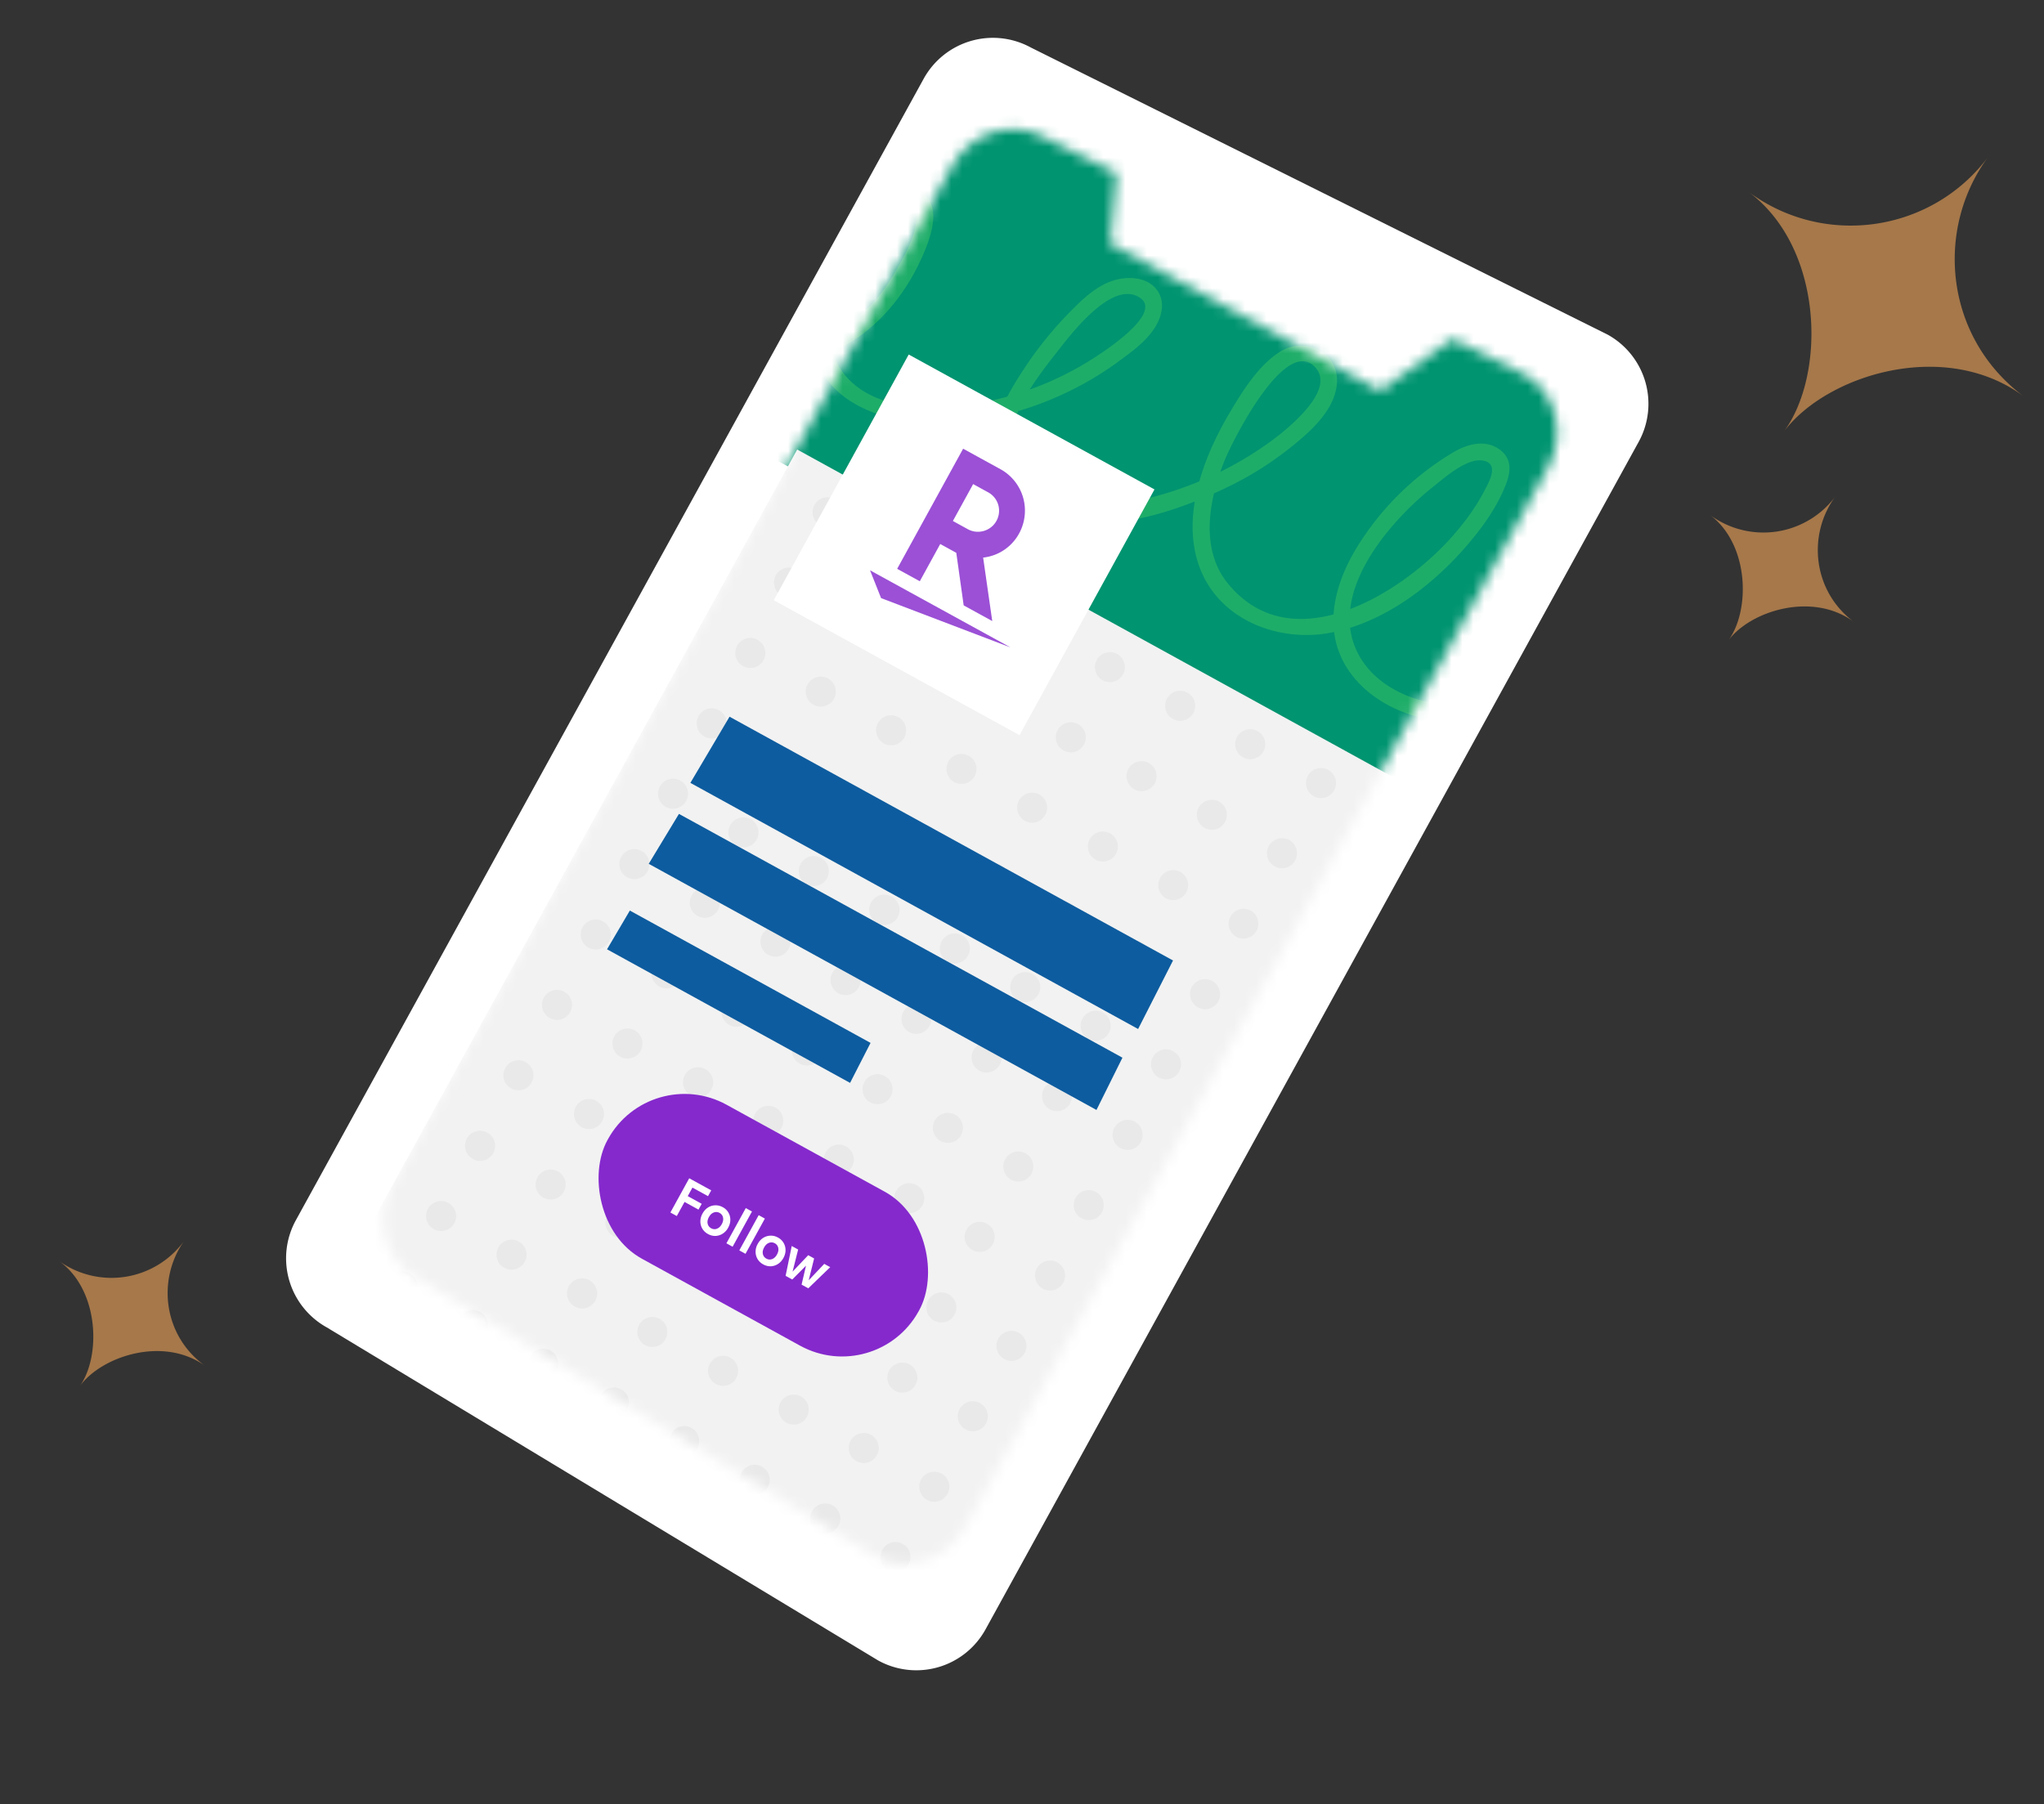
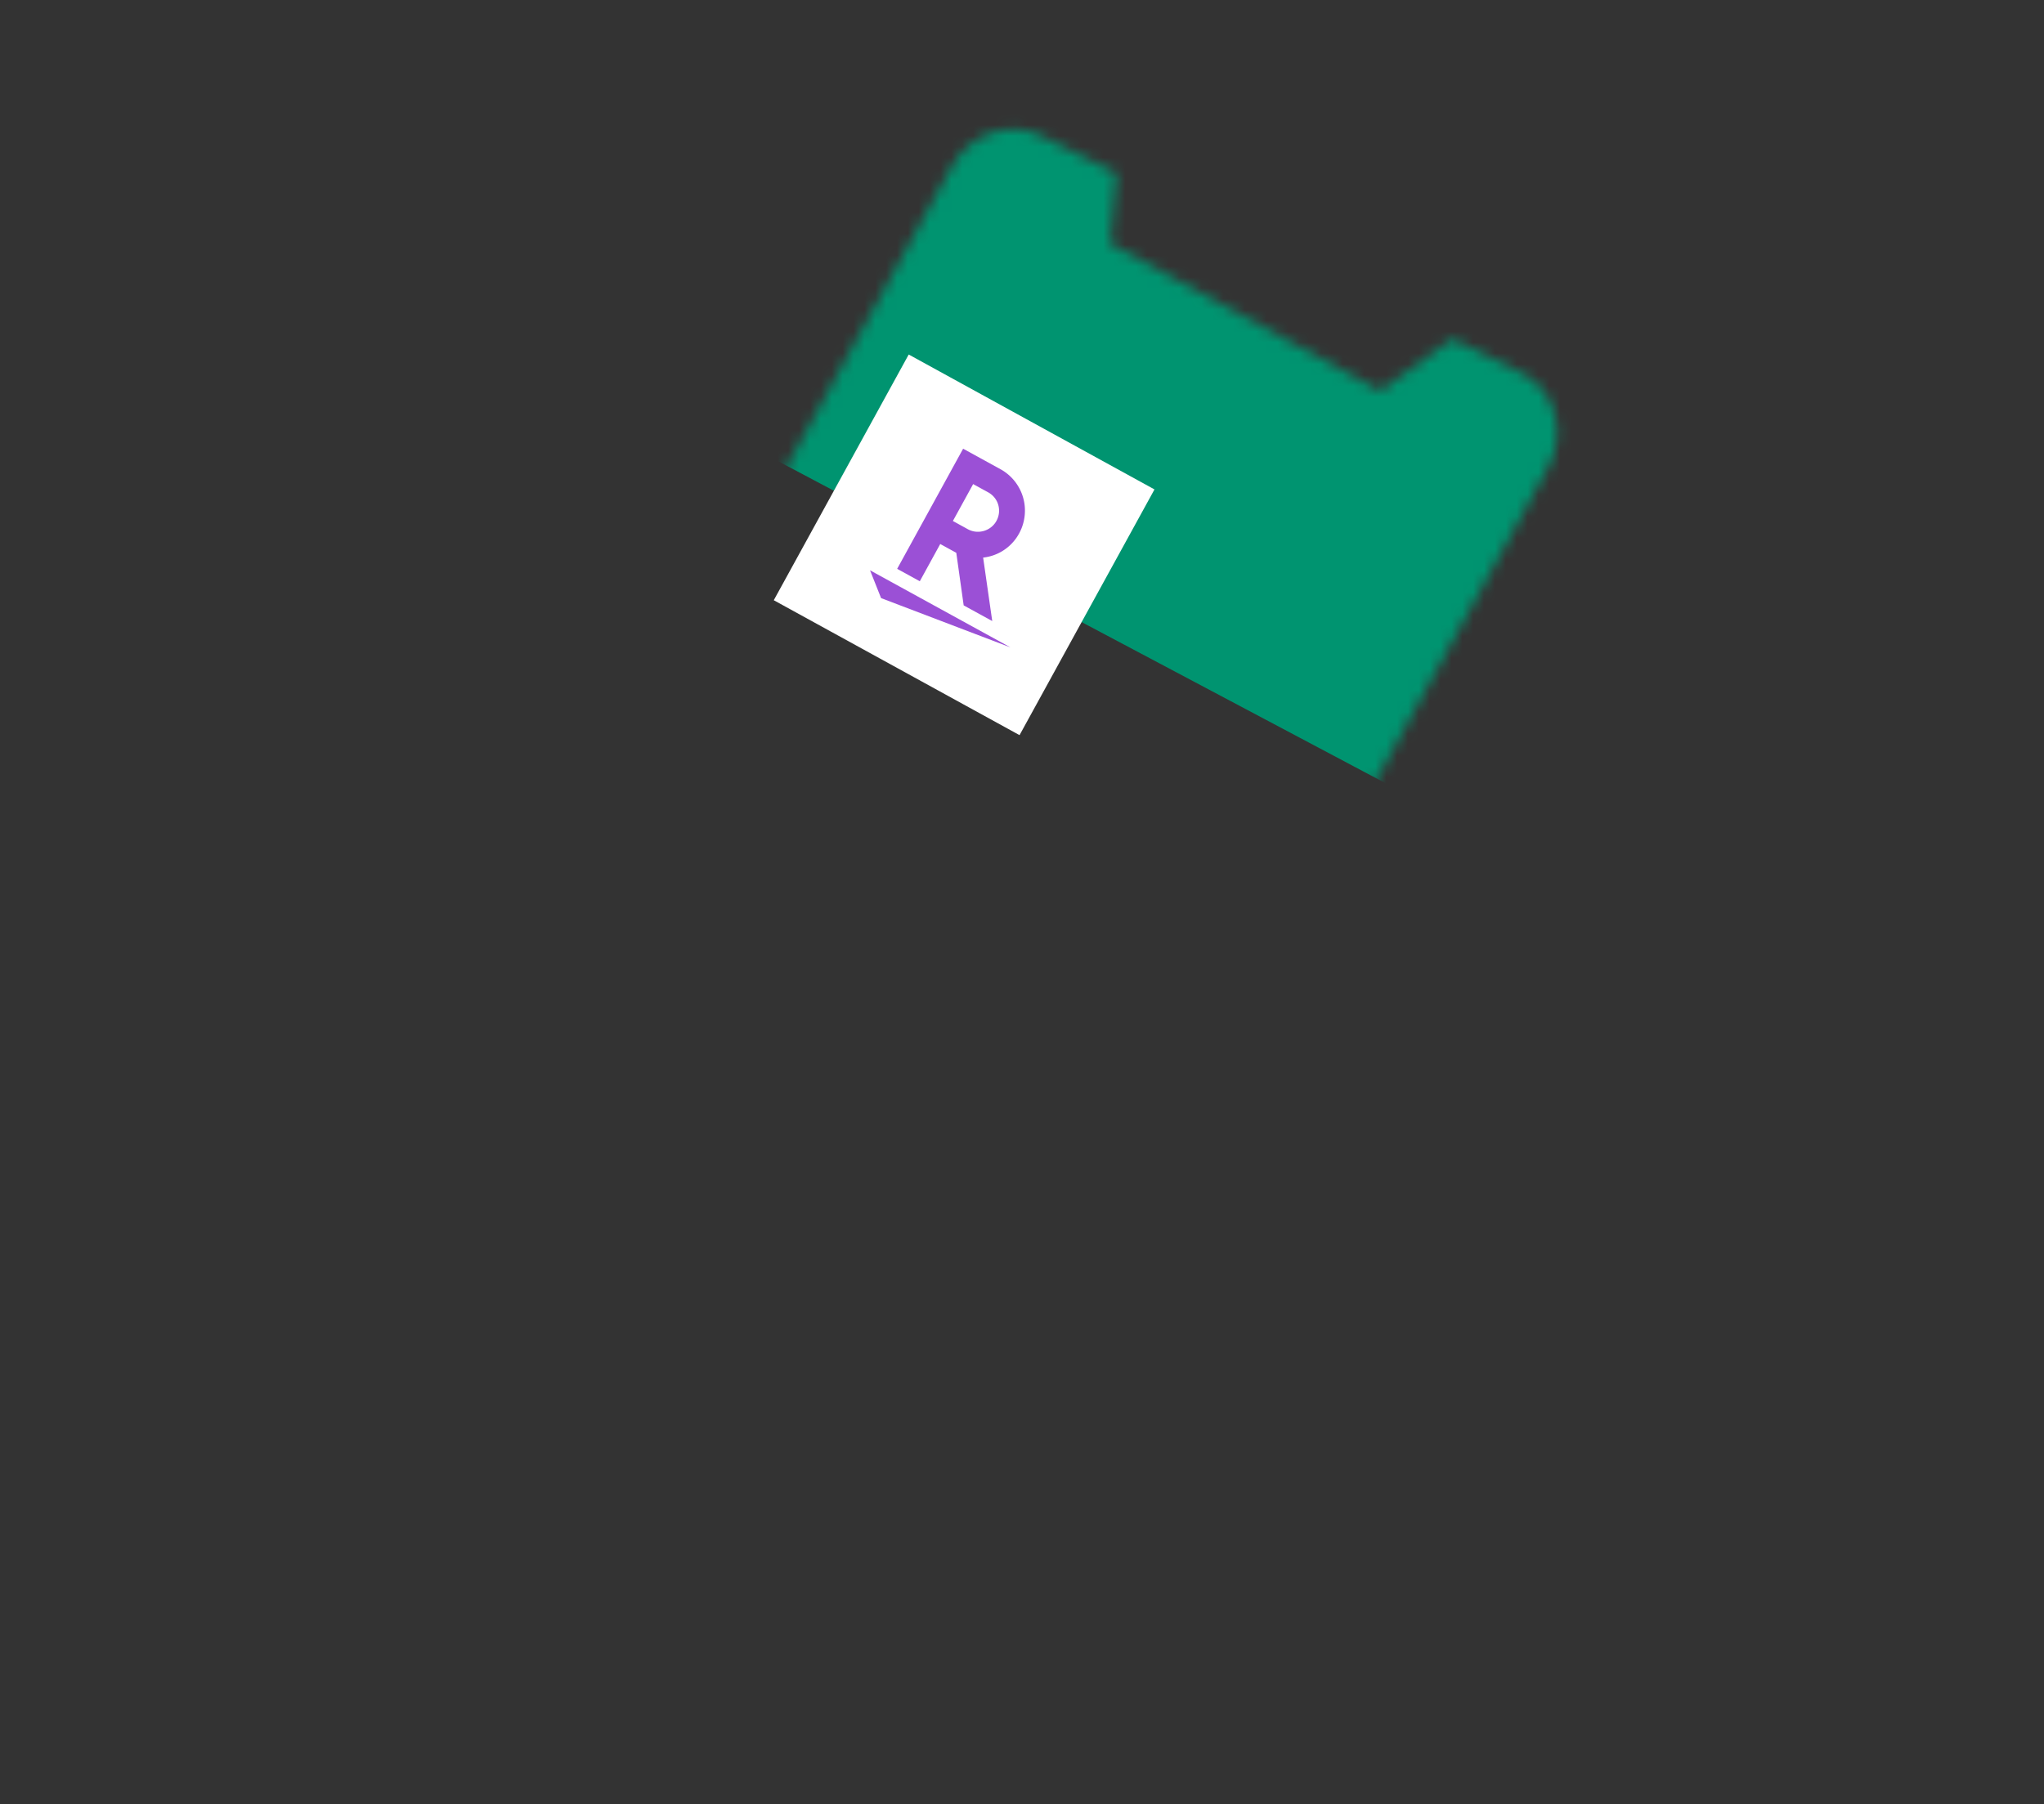
<svg xmlns="http://www.w3.org/2000/svg" width="188" height="166" fill="none">
  <rect width="100%" height="100%" fill="#333333" stroke="none" />
-   <path d="M182.9 14.387c-4.979 6.697-4.044 16.666 3.25 22.09-7.294-5.423-18.221-1.954-22.09 3.25 3.869-5.204 3.746-16.889-3.25-22.09 6.996 5.201 16.889 3.746 22.09-3.25Zm-14.074 31.271c-2.607 3.507-2.118 8.726 1.702 11.566-3.82-2.84-9.54-1.023-11.566 1.702 2.026-2.725 1.961-8.843-1.702-11.566a8.268 8.268 0 0 0 11.566-1.702ZM16.969 114.119c-2.55 3.549-1.974 8.76 1.891 11.536-3.865-2.776-9.555-.866-11.536 1.892 1.981-2.758 1.816-8.873-1.891-11.536a8.268 8.268 0 0 0 11.536-1.892Z" fill="#A6784A" />
-   <path fill-rule="evenodd" clip-rule="evenodd" d="m80.794 152.775-50.728-30.65a7.273 7.273 0 0 1-2.864-9.847L84.962 7.233a7.272 7.272 0 0 1 9.852-2.861l53.056 26.416a7.273 7.273 0 0 1 2.856 9.85L90.644 149.904a7.266 7.266 0 0 1-9.85 2.87Z" fill="#fff" />
  <mask id="a" style="mask-type:alpha" maskUnits="userSpaceOnUse" x="35" y="11" width="109" height="133">
    <path d="m133.577 31.178-6.625 4.776-24.83-13.534.576-6.496-6.756-3.343c-2.914-1.602-6.696-.363-8.409 2.75L36.08 108.908c-1.712 3.114-.732 6.972 2.182 8.574l42.188 25.653c2.914 1.603 6.697.363 8.398-2.756l53.533-97.357c1.712-3.114.732-6.972-2.182-8.574l-6.622-3.269Z" fill="#fff" />
  </mask>
  <g mask="url(#a)">
    <path fill="#009470" d="m84.842-8.266 76.944 40.8-23.895 45.063-76.944-40.8z" />
-     <path d="M27.323 8.978c3.486-.956 6.917-2.332 9.986-4.245 1.525-.948 2.99-2.048 4.222-3.361.906-.965 2.073-2.266 2.211-3.641.26-2.597-2.877-2.662-4.432-1.534-3.287 2.386-5.956 6.266-7.656 9.907-1.495 3.205-2.673 7.089-.47 10.265l1.352-.776c-.083-.117-.276-.443-.208-.354.155.203-.298.108.029.121.286.01.875-.15 1.275-.15 1.547.002 3.099.31 4.593.683 1.354.338 2.822.718 4.023 1.459.23.142.712.63.503.171-.087-.188.272-.1-.167.019-.303.076-.59.184-.897.25-.983.206-.575 1.714.404 1.505a23.99 23.99 0 0 0 10.14-4.859c2.718-2.208 5.738-5.489 6.201-9.102.173-1.341-.171-2.96-1.698-3.298-1.294-.286-2.38.656-3.107 1.606-2.527 3.3-4.17 7.445-4.861 11.527-.276 1.625-.718 3.64-.182 5.247.4 1.2 1.425 1.945 2.516 2.485a86.833 86.833 0 0 0 4.595 2.09c1.332.58 2.76.912 4.211.978 5.203.176 9.369-3.87 11.404-8.333.623-1.37 1.098-2.948.184-4.304-.77-1.14-2.244-1.584-3.559-1.397-3.44.488-4.523 4.944-4.887 7.812-.444 3.487-.031 7.754 1.957 10.756 2.114 3.189 5.837 3.636 9.31 2.693 5.203-1.413 8.862-5.433 10.814-10.305.615-1.535 1.352-3.979-.291-5.161-1.546-1.113-3.306-.012-4.41 1.174-1.63 1.745-2.768 3.977-3.74 6.137-.732 1.629-1.576 3.402-1.767 5.2-.723 6.737 7.005 9.064 12.355 8.72a29.725 29.725 0 0 0 10.856-2.871 29.032 29.032 0 0 0 4.67-2.782c1.257-.92 2.671-1.924 3.489-3.284.579-.97.864-2.226.205-3.23-.875-1.33-2.726-1.422-4.109-.981-1.543.492-2.764 1.658-3.881 2.783a34.316 34.316 0 0 0-4.259 5.241c-1.773 2.687-3.804 6.143-2.476 9.43.983 2.43 3.124 4.022 5.649 4.575 5.249 1.149 11.195-.92 15.867-3.22a30.328 30.328 0 0 0 5.541-3.56c1.745-1.398 3.931-3.355 4.135-5.745.248-2.912-2.922-4.441-5.277-2.932-1.963 1.253-3.457 3.67-4.616 5.638-2.422 4.111-4.532 9.638-2.663 14.355 1.882 4.74 7.299 6.748 12.053 5.816 4.918-.964 9.339-4.358 12.534-8.096 1.38-1.614 2.644-3.386 3.448-5.366.49-1.205.699-2.459-.466-3.342-1.334-1.01-2.992-.554-4.309.223a26.016 26.016 0 0 0-8.785 8.61c-1.675 2.7-2.85 6.053-1.903 9.227.996 3.336 4.088 5.595 7.343 6.472 3.393.914 6.921.171 9.966-1.475 3.886-2.102 6.863-5.625 7.99-9.953.4-1.542.381-3.463-1.318-4.18-2.108-.89-4.165.443-5.527 1.972-1.793 2.002-3.113 4.464-4.15 6.928-1.037 2.465-1.462 5.059-.863 7.708 1.602 7.078 9.477 9.685 15.791 7.223 3.506-1.367 6.258-4.132 8.08-7.383 1.192-2.137 2.299-5.613-.531-7.05-2.11-1.07-4.307 1.05-5.402 2.651-1.896 2.794-3.526 6.474-2.432 9.87 2.337 7.26 11.333 5.43 16.518 2.811 3.281-1.659 6.108-4.175 7.932-7.388.947-1.672 2.167-5.095-.572-5.821-2.208-.586-4.407 2.092-5.638 3.543a20.032 20.032 0 0 0-3.441 5.772c-1.851 4.754-2.223 10.9 2.555 14.033 4.214 2.762 9.397 1.284 13.263-1.36 3.56-2.435 7.187-6.157 8.436-10.4.583-1.978.969-5.128-1.911-5.297-1.634-.098-3.151 1.21-4.354 2.176a17.725 17.725 0 0 0-3.824 4.32c-2.838 4.505-4.472 12.567-.301 16.854 2.238 2.3 6.032 2.855 9.096 2.67 3.335-.201 6.559-1.33 9.486-2.913 3.191-1.728 6.081-4.117 8.481-6.84 1.157-1.311 2.296-2.89 2.82-4.575.563-1.811-.354-3.212-2.289-3.246-2.774-.053-4.777 2.058-6.588 3.897-3.3 3.352-6.824 7.757-7.067 12.664-.264 5.34 5.223 10.403 10.578 8.617.95-.318.551-1.827-.404-1.508-4.863 1.627-9.263-3.356-8.521-7.986.619-3.862 3.303-7.286 5.91-10.054 1.291-1.37 2.976-3.418 4.84-3.927.439-.118 1.802-.406 2.133.139.265.436-.199 1.314-.378 1.692a13.805 13.805 0 0 1-2.205 3.263c-2.076 2.322-4.497 4.436-7.191 6.008-4.609 2.69-10.897 4.642-16.016 2.131-4.462-2.189-4.001-8.664-2.689-12.63a16.22 16.22 0 0 1 5.389-7.6c.699-.54 3.172-2.608 3.831-1.09.337.776-.109 2.067-.336 2.84-.964 3.271-3.616 6.16-6.181 8.288-2.823 2.343-6.692 4.437-10.478 3.66-1.951-.398-3.861-1.583-4.87-3.327-1.031-1.792-1.122-3.993-.828-5.998.56-3.825 2.359-7.316 4.991-10.115.671-.716 1.427-1.51 2.318-1.958 1.202-.603 1.71.19 1.414 1.39-.642 2.616-2.818 4.99-4.858 6.624-2.111 1.696-4.677 2.912-7.274 3.644-2.464.691-5.434 1.07-7.765-.246-3.115-1.758-3.28-5.612-2.015-8.57.769-1.794 1.975-4.438 3.933-5.26 1.104-.461 2.044.328 2.162 1.473.125 1.214-.627 2.543-1.212 3.56-1.632 2.826-4.028 5.264-7.104 6.473-5.5 2.162-12.385.067-13.787-6.153-.957-4.25 1.313-8.713 3.757-12.072.955-1.312 2.444-3.159 4.299-2.802 1.425.277.971 1.938.651 2.946-1.002 3.154-2.961 5.843-5.716 7.663-2.345 1.55-5.083 2.623-7.932 2.52-3.051-.112-6.407-1.683-7.945-4.417-3.144-5.584 2.721-12.35 6.801-15.58 1.105-.876 3.218-2.79 4.731-2.363 1.29.357.398 1.918-.003 2.688-.817 1.587-1.895 3.036-3.083 4.364-4.681 5.225-14.691 11.41-20.547 4.206-2.606-3.208-1.714-7.798-.291-11.312.723-1.79 5.627-11.587 8.358-8.536 1.354 1.512-.637 3.7-1.672 4.723-1.402 1.385-3.033 2.543-4.715 3.568a32.482 32.482 0 0 1-10.915 4.136c-2.21.402-4.62.566-6.788-.152-2.143-.711-3.983-2.651-4.012-5.005-.036-3.067 2.417-6.276 4.216-8.565 1.273-1.62 5.123-6.835 7.717-5.148 2.22 1.445-3.404 5.045-4.385 5.666a28.895 28.895 0 0 1-8.561 3.65c-4.481 1.1-11.765 1.727-14.674-2.89-1.924-3.048.285-7.047 1.734-9.842.802-1.548 1.716-3.196 3.022-4.38.85-.77 2.299-1.217 2.312.408.013 1.625-.988 3.368-1.769 4.74-.797 1.402-1.655 2.673-2.855 3.76-2.145 1.943-4.896 3.337-7.807 3.574-1.696.14-3.367-.137-4.642-1.332-1.248-1.17-1.831-2.85-2.233-4.467a16.9 16.9 0 0 1 .258-9.178c.434-1.367 1.092-3.1 2.616-3.545.663-.194 1.566-.112 2.098.37.812.734.493 1.841.12 2.728-1.49 3.528-4.485 6.972-8.423 7.657-2.692.472-4.936-.598-7.319-1.68-.979-.446-2.015-.798-2.952-1.334-1.359-.777-1.482-1.813-1.382-3.269a25.98 25.98 0 0 1 2.883-10.192c.66-1.262 1.397-2.793 2.45-3.766.8-.737 1.572-.589 1.612.666.03.946-.411 1.99-.837 2.81-2.79 5.369-8.618 9.023-14.403 10.257l.403 1.506c.963-.206 2.53-.723 2.15-2.028-.321-1.095-1.845-1.63-2.785-1.994a24.861 24.861 0 0 0-4.836-1.312c-1.39-.24-2.968-.51-4.367-.186-1.31.303-1.892 1.44-1.073 2.593.575.81 1.93.053 1.351-.777-2.142-3.08-.488-6.979 1.076-9.938a27.79 27.79 0 0 1 5.778-7.476c.551-.509 1.137-1.111 1.928-1.181 1.961-.173-.045 2.315-.52 2.863-1.121 1.3-2.487 2.377-3.924 3.304-3.046 1.972-6.46 3.357-9.95 4.31-.97.265-.567 1.772.402 1.507" fill="#3DC763" fill-opacity=".5" />
    <g clip-path="url(#b)">
      <g clip-path="url(#c)">
        <path d="M238.773 50.604-10.629-98.5-94.5 41.788l249.402 149.105 83.871-140.289Z" fill="#F2F2F2" />
        <path d="M62.51 41.225a1.382 1.382 0 1 0 1.33-2.423 1.382 1.382 0 0 0-1.33 2.423Zm6.47 3.555a1.382 1.382 0 1 0 1.331-2.423 1.382 1.382 0 0 0-1.33 2.422Zm10.032-2.916a1.382 1.382 0 1 0 1.33-2.423 1.382 1.382 0 0 0-1.33 2.422Zm-3.555 6.474a1.382 1.382 0 1 0 1.33-2.423 1.382 1.382 0 0 0-1.33 2.423Zm10.032-2.922a1.382 1.382 0 1 0 1.33-2.423 1.382 1.382 0 0 0-1.33 2.423ZM81.93 51.89a1.382 1.382 0 1 0 1.33-2.422 1.382 1.382 0 0 0-1.33 2.423Zm13.586-9.394a1.382 1.382 0 1 0 1.33-2.423 1.382 1.382 0 0 0-1.33 2.423Zm-3.553 6.474a1.382 1.382 0 1 0 1.33-2.422 1.382 1.382 0 0 0-1.33 2.423Zm-3.555 6.477a1.382 1.382 0 1 0 1.33-2.423 1.382 1.382 0 0 0-1.33 2.423Zm13.583-9.394a1.381 1.381 0 1 0 1.33-2.421 1.381 1.381 0 0 0-1.33 2.42Zm-3.553 6.475a1.381 1.381 0 1 0 1.33-2.422 1.381 1.381 0 0 0-1.33 2.422Zm-3.555 6.474a1.382 1.382 0 1 0 1.33-2.423 1.382 1.382 0 0 0-1.33 2.423Zm-58.91-15.49a1.382 1.382 0 1 0 1.33-2.423 1.382 1.382 0 0 0-1.33 2.423Zm6.473 3.553a1.382 1.382 0 1 0 1.33-2.423 1.382 1.382 0 0 0-1.33 2.423ZM38.89 53.54a1.382 1.382 0 1 0 1.331-2.424 1.382 1.382 0 0 0-1.33 2.423Zm-3.556 6.474a1.382 1.382 0 1 0 1.33-2.423 1.382 1.382 0 0 0-1.33 2.423ZM52.475 44.14a1.382 1.382 0 1 0 1.33-2.422 1.382 1.382 0 0 0-1.33 2.423Zm-3.553 6.475a1.382 1.382 0 1 0 1.33-2.422 1.382 1.382 0 0 0-1.33 2.422Zm-3.557 6.475a1.382 1.382 0 1 0 1.33-2.423 1.382 1.382 0 0 0-1.33 2.423Zm-3.555 6.475a1.382 1.382 0 1 0 1.331-2.423 1.382 1.382 0 0 0-1.33 2.423Zm-3.554 6.475a1.382 1.382 0 1 0 1.33-2.424 1.382 1.382 0 0 0-1.33 2.423ZM34.7 76.516a1.382 1.382 0 1 0 1.33-2.423 1.382 1.382 0 0 0-1.33 2.423Zm24.253-28.815a1.382 1.382 0 1 0 1.33-2.423 1.382 1.382 0 0 0-1.33 2.423Zm-3.554 6.475a1.382 1.382 0 1 0 1.33-2.423 1.382 1.382 0 0 0-1.33 2.423Zm-3.553 6.474a1.382 1.382 0 1 0 1.33-2.423 1.382 1.382 0 0 0-1.33 2.424Zm-3.556 6.475a1.382 1.382 0 1 0 1.33-2.423 1.382 1.382 0 0 0-1.33 2.423Zm-3.555 6.477a1.382 1.382 0 1 0 1.33-2.423 1.382 1.382 0 0 0-1.33 2.423Zm-3.557 6.474a1.382 1.382 0 1 0 1.33-2.423 1.382 1.382 0 0 0-1.33 2.423Zm24.248-28.82a1.382 1.382 0 1 0 1.33-2.423 1.382 1.382 0 0 0-1.33 2.423Zm-3.555 6.474a1.382 1.382 0 1 0 1.33-2.422 1.382 1.382 0 0 0-1.33 2.423Zm-3.552 6.475a1.382 1.382 0 1 0 1.33-2.423 1.382 1.382 0 0 0-1.33 2.423Zm-3.557 6.475a1.382 1.382 0 1 0 1.33-2.423 1.382 1.382 0 0 0-1.33 2.423Zm-3.555 6.476a1.382 1.382 0 1 0 1.33-2.422 1.382 1.382 0 0 0-1.33 2.422Zm-3.557 6.475a1.382 1.382 0 1 0 1.331-2.423 1.382 1.382 0 0 0-1.33 2.423ZM71.903 54.81a1.382 1.382 0 1 0 1.33-2.422 1.382 1.382 0 0 0-1.33 2.423Zm-3.555 6.475a1.382 1.382 0 1 0 1.33-2.423 1.382 1.382 0 0 0-1.33 2.423Zm-3.553 6.475a1.382 1.382 0 1 0 1.33-2.423 1.382 1.382 0 0 0-1.33 2.423Zm-3.556 6.474a1.382 1.382 0 1 0 1.33-2.423 1.382 1.382 0 0 0-1.33 2.423Zm-3.555 6.477a1.382 1.382 0 1 0 1.33-2.423 1.382 1.382 0 0 0-1.33 2.423Zm-3.557 6.475a1.382 1.382 0 1 0 1.33-2.423 1.382 1.382 0 0 0-1.33 2.423ZM78.38 58.365a1.382 1.382 0 1 0 1.33-2.422 1.382 1.382 0 0 0-1.33 2.422Zm-3.556 6.475a1.382 1.382 0 1 0 1.33-2.423 1.382 1.382 0 0 0-1.33 2.423Zm-3.552 6.475a1.382 1.382 0 1 0 1.33-2.423 1.382 1.382 0 0 0-1.33 2.423Zm-3.557 6.475a1.382 1.382 0 1 0 1.33-2.424 1.382 1.382 0 0 0-1.33 2.423Zm-3.555 6.476a1.382 1.382 0 1 0 1.33-2.423 1.382 1.382 0 0 0-1.33 2.423Zm-3.556 6.474a1.382 1.382 0 1 0 1.33-2.422 1.382 1.382 0 0 0-1.33 2.422Zm24.248-28.818a1.382 1.382 0 1 0 1.33-2.423 1.382 1.382 0 0 0-1.33 2.423Zm-3.555 6.475a1.382 1.382 0 1 0 1.33-2.423 1.382 1.382 0 0 0-1.33 2.423Zm-3.553 6.474a1.382 1.382 0 1 0 1.33-2.423 1.382 1.382 0 0 0-1.33 2.423Zm-3.556 6.475a1.382 1.382 0 1 0 1.33-2.424 1.382 1.382 0 0 0-1.33 2.424Zm-3.555 6.476a1.382 1.382 0 1 0 1.33-2.422 1.382 1.382 0 0 0-1.33 2.422Zm-3.557 6.475a1.382 1.382 0 1 0 1.33-2.423 1.382 1.382 0 0 0-1.33 2.423Zm24.25-28.82a1.382 1.382 0 1 0 1.33-2.423 1.382 1.382 0 0 0-1.33 2.423Zm-3.554 6.474a1.382 1.382 0 1 0 1.33-2.423 1.382 1.382 0 0 0-1.33 2.423Zm-3.553 6.475a1.382 1.382 0 1 0 1.33-2.423 1.382 1.382 0 0 0-1.33 2.423ZM80.662 84.9a1.382 1.382 0 1 0 1.33-2.422 1.382 1.382 0 0 0-1.33 2.423Zm-3.554 6.477a1.382 1.382 0 1 0 1.33-2.423 1.382 1.382 0 0 0-1.33 2.423Zm-3.557 6.475a1.382 1.382 0 1 0 1.33-2.423 1.382 1.382 0 0 0-1.33 2.423Zm-35.93-11.303a1.382 1.382 0 1 0 1.33-2.423 1.382 1.382 0 0 0-1.33 2.423Zm-3.552 6.475a1.382 1.382 0 1 0 1.33-2.423 1.382 1.382 0 0 0-1.33 2.423Zm10.025-2.918a1.382 1.382 0 1 0 1.33-2.423 1.382 1.382 0 0 0-1.33 2.423Zm-3.553 6.474a1.382 1.382 0 1 0 1.33-2.423 1.382 1.382 0 0 0-1.33 2.423Zm-3.556 6.475a1.382 1.382 0 1 0 1.33-2.423 1.382 1.382 0 0 0-1.33 2.423Zm-3.555 6.474a1.381 1.381 0 1 0 1.331-2.421 1.381 1.381 0 0 0-1.331 2.421ZM50.569 93.66a1.382 1.382 0 1 0 1.33-2.423 1.382 1.382 0 0 0-1.33 2.423Zm-3.553 6.475a1.382 1.382 0 1 0 1.33-2.423 1.382 1.382 0 0 0-1.33 2.423Zm-3.556 6.475a1.383 1.383 0 1 0 1.328-2.425 1.383 1.383 0 0 0-1.329 2.425Zm-3.555 6.474a1.381 1.381 0 1 0 1.33-2.421 1.381 1.381 0 0 0-1.33 2.421Zm-3.555 6.475a1.382 1.382 0 1 0 1.33-2.424 1.382 1.382 0 0 0-1.33 2.424Zm20.697-22.342a1.382 1.382 0 1 0 1.33-2.423 1.382 1.382 0 0 0-1.33 2.423Zm-3.553 6.475a1.383 1.383 0 1 0 1.33-2.425 1.383 1.383 0 0 0-1.33 2.425Zm-3.556 6.474a1.382 1.382 0 1 0 1.33-2.421 1.382 1.382 0 0 0-1.33 2.421Zm-3.555 6.475a1.382 1.382 0 1 0 1.33-2.424 1.382 1.382 0 0 0-1.33 2.424Zm-3.555 6.474a1.381 1.381 0 1 0 1.331-2.421 1.381 1.381 0 0 0-1.33 2.421ZM63.52 100.77a1.383 1.383 0 1 0 1.329-2.425 1.383 1.383 0 0 0-1.33 2.425Zm-3.553 6.474a1.381 1.381 0 1 0 1.331-2.421 1.381 1.381 0 0 0-1.331 2.421Zm-3.557 6.475a1.382 1.382 0 1 0 1.33-2.423 1.382 1.382 0 0 0-1.33 2.423Zm-3.554 6.475a1.383 1.383 0 1 0 1.329-2.425 1.383 1.383 0 0 0-1.33 2.425Zm-3.555 6.478a1.382 1.382 0 1 0 1.33-2.423 1.382 1.382 0 0 0-1.33 2.423Zm20.697-22.346a1.381 1.381 0 1 0 1.331-2.421 1.381 1.381 0 0 0-1.33 2.421Zm-3.552 6.475a1.382 1.382 0 1 0 1.33-2.423 1.382 1.382 0 0 0-1.33 2.423Zm-3.557 6.475a1.383 1.383 0 1 0 1.33-2.425 1.383 1.383 0 0 0-1.33 2.425Zm-3.555 6.474a1.381 1.381 0 1 0 1.331-2.421 1.381 1.381 0 0 0-1.33 2.421Zm-3.554 6.479a1.383 1.383 0 1 0 1.329-2.425 1.383 1.383 0 0 0-1.33 2.425Zm56.265-87.089a1.383 1.383 0 1 0 1.33-2.423 1.383 1.383 0 0 0-1.33 2.424Zm-3.554 6.475a1.381 1.381 0 1 0 1.33-2.42 1.381 1.381 0 0 0-1.33 2.42Zm-3.555 6.475a1.381 1.381 0 1 0 1.33-2.421 1.381 1.381 0 0 0-1.33 2.421Zm-3.557 6.479a1.383 1.383 0 1 0 1.33-2.424 1.383 1.383 0 0 0-1.33 2.423Zm17.139-15.872a1.381 1.381 0 1 0 1.33-2.42 1.381 1.381 0 0 0-1.33 2.42Zm-3.557 6.475a1.383 1.383 0 1 0 1.33-2.424 1.383 1.383 0 0 0-1.33 2.424Zm-3.554 6.477a1.381 1.381 0 1 0 1.33-2.422 1.381 1.381 0 0 0-1.33 2.422Zm-3.559 6.476a1.383 1.383 0 1 0 1.33-2.424 1.383 1.383 0 0 0-1.33 2.424Zm20.699-22.347a1.383 1.383 0 1 0 1.33-2.425 1.383 1.383 0 0 0-1.33 2.425Zm-3.557 6.474a1.382 1.382 0 1 0 1.33-2.423 1.382 1.382 0 0 0-1.33 2.423Zm-3.552 6.477a1.381 1.381 0 1 0 1.33-2.422 1.381 1.381 0 0 0-1.33 2.422Zm-3.555 6.474a1.383 1.383 0 1 0 1.33-2.424 1.383 1.383 0 0 0-1.33 2.424Zm-3.557 6.475a1.382 1.382 0 1 0 1.33-2.424 1.382 1.382 0 0 0-1.33 2.424Zm17.143-15.869a1.383 1.383 0 1 0 1.33-2.425 1.383 1.383 0 0 0-1.33 2.425Zm-3.557 6.474a1.383 1.383 0 1 0 1.33-2.424 1.383 1.383 0 0 0-1.33 2.424Zm-3.554 6.477a1.381 1.381 0 1 0 1.33-2.421 1.381 1.381 0 0 0-1.33 2.42Zm-3.557 6.474a1.383 1.383 0 1 0 1.33-2.424 1.383 1.383 0 0 0-1.33 2.424Zm10.031-2.919a1.382 1.382 0 1 0 1.33-2.424 1.382 1.382 0 0 0-1.33 2.424Zm-3.556 6.475a1.381 1.381 0 1 0 1.33-2.422 1.381 1.381 0 0 0-1.33 2.421Zm-29.453-7.747a1.382 1.382 0 1 0 1.33-2.423 1.382 1.382 0 0 0-1.33 2.423Zm-3.555 6.475a1.382 1.382 0 1 0 1.33-2.423 1.382 1.382 0 0 0-1.33 2.423Zm-3.553 6.474a1.382 1.382 0 1 0 1.33-2.423 1.382 1.382 0 0 0-1.33 2.423Zm-3.556 6.475a1.382 1.382 0 1 0 1.33-2.423 1.382 1.382 0 0 0-1.33 2.423Zm-3.555 6.477a1.382 1.382 0 1 0 1.33-2.423 1.382 1.382 0 0 0-1.33 2.422Zm-3.557 6.474a1.381 1.381 0 1 0 1.331-2.421 1.381 1.381 0 0 0-1.33 2.421Zm24.25-28.818a1.383 1.383 0 1 0 1.33-2.424 1.383 1.383 0 0 0-1.33 2.424Zm-3.555 6.474a1.382 1.382 0 1 0 1.33-2.422 1.382 1.382 0 0 0-1.33 2.422Zm-3.552 6.475a1.382 1.382 0 1 0 1.33-2.423 1.382 1.382 0 0 0-1.33 2.423Zm-3.557 6.475a1.382 1.382 0 1 0 1.33-2.423 1.382 1.382 0 0 0-1.33 2.423ZM90.078 98.5a1.382 1.382 0 1 0 1.33-2.423 1.382 1.382 0 0 0-1.33 2.423Zm-3.556 6.475a1.382 1.382 0 1 0 1.33-2.424 1.382 1.382 0 0 0-1.33 2.424Zm24.25-28.821a1.381 1.381 0 1 0 1.33-2.42 1.381 1.381 0 0 0-1.33 2.42Zm-3.555 6.476a1.383 1.383 0 1 0 1.33-2.425 1.383 1.383 0 0 0-1.33 2.424Zm-3.553 6.474a1.382 1.382 0 1 0 1.33-2.424 1.382 1.382 0 0 0-1.33 2.424Zm-3.556 6.474a1.381 1.381 0 1 0 1.33-2.421 1.381 1.381 0 0 0-1.33 2.421Zm-3.553 6.477a1.382 1.382 0 1 0 1.33-2.423 1.382 1.382 0 0 0-1.33 2.423Zm-3.559 6.474a1.381 1.381 0 1 0 1.331-2.421 1.381 1.381 0 0 0-1.33 2.421Zm24.25-28.822a1.382 1.382 0 1 0 1.33-2.423 1.382 1.382 0 0 0-1.33 2.423Zm-3.554 6.475a1.381 1.381 0 1 0 1.33-2.421 1.381 1.381 0 0 0-1.33 2.42Zm-3.553 6.474a1.383 1.383 0 1 0 1.33-2.424 1.383 1.383 0 0 0-1.33 2.424Zm-3.557 6.475a1.382 1.382 0 1 0 1.33-2.423 1.382 1.382 0 0 0-1.33 2.423Zm-3.554 6.477a1.382 1.382 0 1 0 1.329-2.423 1.382 1.382 0 0 0-1.329 2.423Zm-3.558 6.474a1.382 1.382 0 1 0 1.332-2.423 1.382 1.382 0 0 0-1.331 2.423Zm24.253-28.818a1.383 1.383 0 1 0 1.33-2.424 1.383 1.383 0 0 0-1.33 2.424Zm-3.555 6.475a1.383 1.383 0 1 0 1.33-2.425 1.383 1.383 0 0 0-1.33 2.425Zm-3.553 6.474a1.382 1.382 0 1 0 1.33-2.423 1.382 1.382 0 0 0-1.33 2.423Zm-3.556 6.475a1.382 1.382 0 1 0 1.329-2.423 1.382 1.382 0 0 0-1.329 2.423Zm-3.555 6.476a1.382 1.382 0 1 0 1.331-2.423 1.382 1.382 0 0 0-1.331 2.423Zm-3.556 6.475a1.382 1.382 0 1 0 1.33-2.422 1.382 1.382 0 0 0-1.33 2.422Zm24.246-28.824a1.381 1.381 0 1 0 1.33-2.422 1.381 1.381 0 0 0-1.33 2.422Zm-3.555 6.475a1.383 1.383 0 1 0 1.33-2.425 1.383 1.383 0 0 0-1.33 2.424Zm-3.553 6.474a1.383 1.383 0 1 0 1.33-2.425 1.383 1.383 0 0 0-1.33 2.425Zm-3.556 6.474a1.38 1.38 0 1 0 1.33-2.422 1.382 1.382 0 1 0-1.33 2.422Zm-3.555 6.477a1.382 1.382 0 1 0 1.33-2.422 1.382 1.382 0 0 0-1.33 2.422Zm-3.557 6.475a1.383 1.383 0 0 0 1.331-2.423 1.382 1.382 0 1 0-1.331 2.423Zm20.697-22.34a1.382 1.382 0 1 0 1.33-2.423 1.382 1.382 0 0 0-1.33 2.423Zm-3.552 6.474a1.38 1.38 0 1 0 1.33-2.422 1.382 1.382 0 1 0-1.33 2.422Zm-3.557 6.475a1.383 1.383 0 1 0 1.33-2.425 1.383 1.383 0 0 0-1.33 2.425Zm-3.555 6.477a1.383 1.383 0 1 0 1.33-2.426 1.383 1.383 0 0 0-1.33 2.426Zm-3.556 6.474a1.382 1.382 0 1 0 1.33-2.423 1.382 1.382 0 0 0-1.33 2.423Zm13.584-9.398a1.381 1.381 0 1 0 1.33-2.423 1.382 1.382 0 1 0-1.33 2.423Zm-3.555 6.476a1.382 1.382 0 1 0 1.331-2.423 1.382 1.382 0 0 0-1.331 2.423Zm-3.557 6.475a1.382 1.382 0 1 0 1.33-2.424 1.382 1.382 0 0 0-1.33 2.424Zm6.479 3.555a1.382 1.382 0 1 0 1.33-2.423 1.382 1.382 0 0 0-1.33 2.423ZM76.49 107.893a1.382 1.382 0 1 0 1.33-2.424 1.382 1.382 0 0 0-1.33 2.424Zm-3.552 6.474a1.381 1.381 0 1 0 1.33-2.421 1.381 1.381 0 0 0-1.33 2.421Zm-3.557 6.475a1.382 1.382 0 1 0 1.33-2.424 1.382 1.382 0 0 0-1.33 2.424Zm-3.555 6.475a1.383 1.383 0 1 0 1.33-2.425 1.383 1.383 0 0 0-1.33 2.425Zm-3.554 6.474a1.381 1.381 0 1 0 1.33-2.421 1.381 1.381 0 0 0-1.33 2.421Zm20.693-22.344a1.381 1.381 0 1 0 1.331-2.421 1.381 1.381 0 0 0-1.33 2.421Zm-3.553 6.475a1.382 1.382 0 1 0 1.33-2.424 1.382 1.382 0 0 0-1.33 2.424Zm-3.556 6.475a1.383 1.383 0 1 0 1.329-2.425 1.383 1.383 0 0 0-1.33 2.425Zm-3.555 6.474a1.382 1.382 0 1 0 1.331-2.421 1.382 1.382 0 0 0-1.331 2.421Zm-3.555 6.479a1.382 1.382 0 1 0 1.33-2.424 1.382 1.382 0 0 0-1.33 2.424Zm20.696-22.348a1.382 1.382 0 1 0 1.33-2.424 1.382 1.382 0 0 0-1.33 2.424Zm-3.553 6.475a1.382 1.382 0 1 0 1.33-2.422 1.382 1.382 0 0 0-1.33 2.422Zm-3.557 6.474a1.381 1.381 0 1 0 1.331-2.421 1.381 1.381 0 0 0-1.33 2.421Zm-3.554 6.475a1.382 1.382 0 1 0 1.33-2.424 1.382 1.382 0 0 0-1.33 2.424Zm-3.555 6.475a1.383 1.383 0 1 0 1.33-2.425 1.383 1.383 0 0 0-1.33 2.425Zm20.693-22.342a1.382 1.382 0 1 0 1.33-2.423 1.382 1.382 0 0 0-1.33 2.423Zm-3.552 6.474a1.381 1.381 0 1 0 1.33-2.421 1.381 1.381 0 0 0-1.33 2.421Zm-3.557 6.475a1.382 1.382 0 1 0 1.33-2.424 1.382 1.382 0 0 0-1.33 2.424Zm-3.555 6.475a1.383 1.383 0 1 0 1.33-2.425 1.383 1.383 0 0 0-1.33 2.425Zm-3.554 6.478a1.382 1.382 0 1 0 1.33-2.423 1.382 1.382 0 0 0-1.33 2.423Zm20.693-22.348a1.38 1.38 0 1 0 1.33-2.422 1.38 1.38 0 1 0-1.33 2.422Zm-3.553 6.475a1.383 1.383 0 1 0 1.33-2.424 1.383 1.383 0 0 0-1.33 2.424Zm-3.557 6.475a1.383 1.383 0 1 0 1.33-2.425 1.383 1.383 0 0 0-1.33 2.425Zm-3.554 6.474a1.382 1.382 0 1 0 1.33-2.421 1.382 1.382 0 0 0-1.33 2.421Zm17.138-15.871a1.382 1.382 0 1 0 1.332-2.421 1.382 1.382 0 0 0-1.332 2.421Zm-3.552 6.475a1.382 1.382 0 1 0 1.33-2.422 1.382 1.382 0 0 0-1.33 2.422Zm-3.557 6.474a1.382 1.382 0 1 0 1.331-2.423 1.382 1.382 0 0 0-1.331 2.423Zm-3.555 6.475a1.382 1.382 0 1 0 1.33-2.423 1.382 1.382 0 0 0-1.33 2.423Zm17.141-15.867a1.383 1.383 0 1 0 1.33-2.425 1.383 1.383 0 0 0-1.33 2.425Zm-3.553 6.474a1.382 1.382 0 1 0 1.331-2.422 1.382 1.382 0 0 0-1.331 2.422Zm-3.556 6.475a1.382 1.382 0 1 0 1.33-2.422 1.382 1.382 0 0 0-1.33 2.422Zm13.584-9.393a1.38 1.38 0 1 0 1.33-2.422 1.382 1.382 0 1 0-1.33 2.422Zm-3.553 6.475a1.383 1.383 0 1 0 1.33-2.425 1.383 1.383 0 0 0-1.33 2.425Zm-3.557 6.475a1.383 1.383 0 1 0 1.33-2.426 1.383 1.383 0 0 0-1.33 2.426Zm13.582-9.395a1.382 1.382 0 1 0 1.331-2.422 1.382 1.382 0 0 0-1.331 2.422Zm-3.554 6.475a1.382 1.382 0 1 0 1.33-2.422 1.382 1.382 0 0 0-1.33 2.422Zm6.476 3.556a1.382 1.382 0 1 0 1.331-2.423 1.382 1.382 0 0 0-1.331 2.423Z" opacity=".8" fill="#DDD" fill-opacity=".5" />
        <path d="m67.1 65.936 40.79 22.428-3.211 6.304-41.181-22.644 3.602-6.088Zm-4.652 8.941 40.79 22.429-2.389 4.809-41.182-22.644 2.781-4.594Zm-4.518 8.894 22.14 12.174-1.884 3.68-22.353-12.29 2.098-3.564Z" fill="#0D5C9F" />
        <rect x="59.789" y="97.766" width="32.666" height="16.165" rx="8.033" transform="rotate(28.805 59.79 97.766)" fill="#8529CD" />
        <path d="m63.392 108.4 2.023 1.112-.294.534-1.433-.788-.432.785 1.283.706-.294.534-1.283-.706-.713 1.297-.589-.324 1.732-3.15Zm1.223 3.247c.133-.244.303-.43.509-.559.205-.129.426-.195.663-.2.238-.008.468.049.69.172a1.298 1.298 0 0 1 .696 1.155c.002.243-.064.486-.198.729a1.471 1.471 0 0 1-.507.554 1.32 1.32 0 0 1-.66.207 1.327 1.327 0 0 1-.689-.176 1.35 1.35 0 0 1-.517-.486 1.314 1.314 0 0 1-.184-.672 1.469 1.469 0 0 1 .197-.724Zm.588.323c-.117.213-.156.414-.116.602.042.19.15.332.323.428.174.095.35.109.53.041.18-.067.329-.207.446-.42.117-.214.156-.414.117-.602a.603.603 0 0 0-.317-.43.62.62 0 0 0-.537-.04c-.18.068-.328.208-.446.421Zm3.392-.828.57.314-1.782 3.241-.57-.314 1.782-3.241Zm1.186.652.57.314-1.782 3.241-.57-.314 1.782-3.241Zm-.089 2.645c.134-.244.304-.43.51-.559a1.322 1.322 0 0 1 1.353-.028 1.303 1.303 0 0 1 .696 1.155c.002.243-.064.486-.198.73-.132.24-.301.425-.507.553a1.33 1.33 0 0 1-.661.208 1.338 1.338 0 0 1-.688-.177 1.351 1.351 0 0 1-.517-.486 1.314 1.314 0 0 1-.184-.672 1.471 1.471 0 0 1 .196-.724Zm.59.324c-.118.213-.157.413-.117.601.042.19.15.333.323.428.174.095.35.109.53.042.18-.068.329-.208.446-.421.117-.213.156-.414.117-.602a.605.605 0 0 0-.317-.43.619.619 0 0 0-.537-.039c-.18.067-.329.207-.446.421Zm2.615 2.228 1.44-1.515.543.299-.499 2.009 1.43-1.509.548.301-2.016 1.948-.616-.339.406-1.745-1.264 1.273-.612-.336.564-2.746.589.324-.513 2.036Z" fill="#fff" />
      </g>
    </g>
  </g>
  <g clip-path="url(#d)">
    <path fill="#fff" d="m83.58 32.615 22.606 12.412-12.412 22.606L71.168 55.22z" />
    <path fill-rule="evenodd" clip-rule="evenodd" d="m86.48 50.048-1.88 3.427-2.082-1.143 6.067-11.052 3.429 1.883a4.347 4.347 0 0 1 2.228 3.31c.268 2.4-1.418 4.56-3.816 4.825l.837 5.838-2.627-1.442-.68-4.836-1.475-.81Zm4.405-4.756-1.378-.756-1.864 3.395 1.377.757c.93.51 2.12.164 2.63-.766.51-.93.195-2.102-.765-2.63Zm-10.862 7.176 1.016 2.557 11.899 4.534-12.915-7.091Z" fill="#9B50D6" />
  </g>
  <defs>
    <clipPath id="b">
-       <path fill="#fff" transform="rotate(28.805 -43.86 163.436)" d="M0 0h67.376v87.492H0z" />
-     </clipPath>
+       </clipPath>
    <clipPath id="c">
      <path fill="#fff" transform="rotate(28.77 161.469 -74.576)" d="M0 0h290.574v163.448H0z" />
    </clipPath>
    <clipPath id="d">
      <path fill="#fff" transform="rotate(28.77 -21.793 179.246)" d="M0 0h25.789v25.789H0z" />
    </clipPath>
  </defs>
</svg>